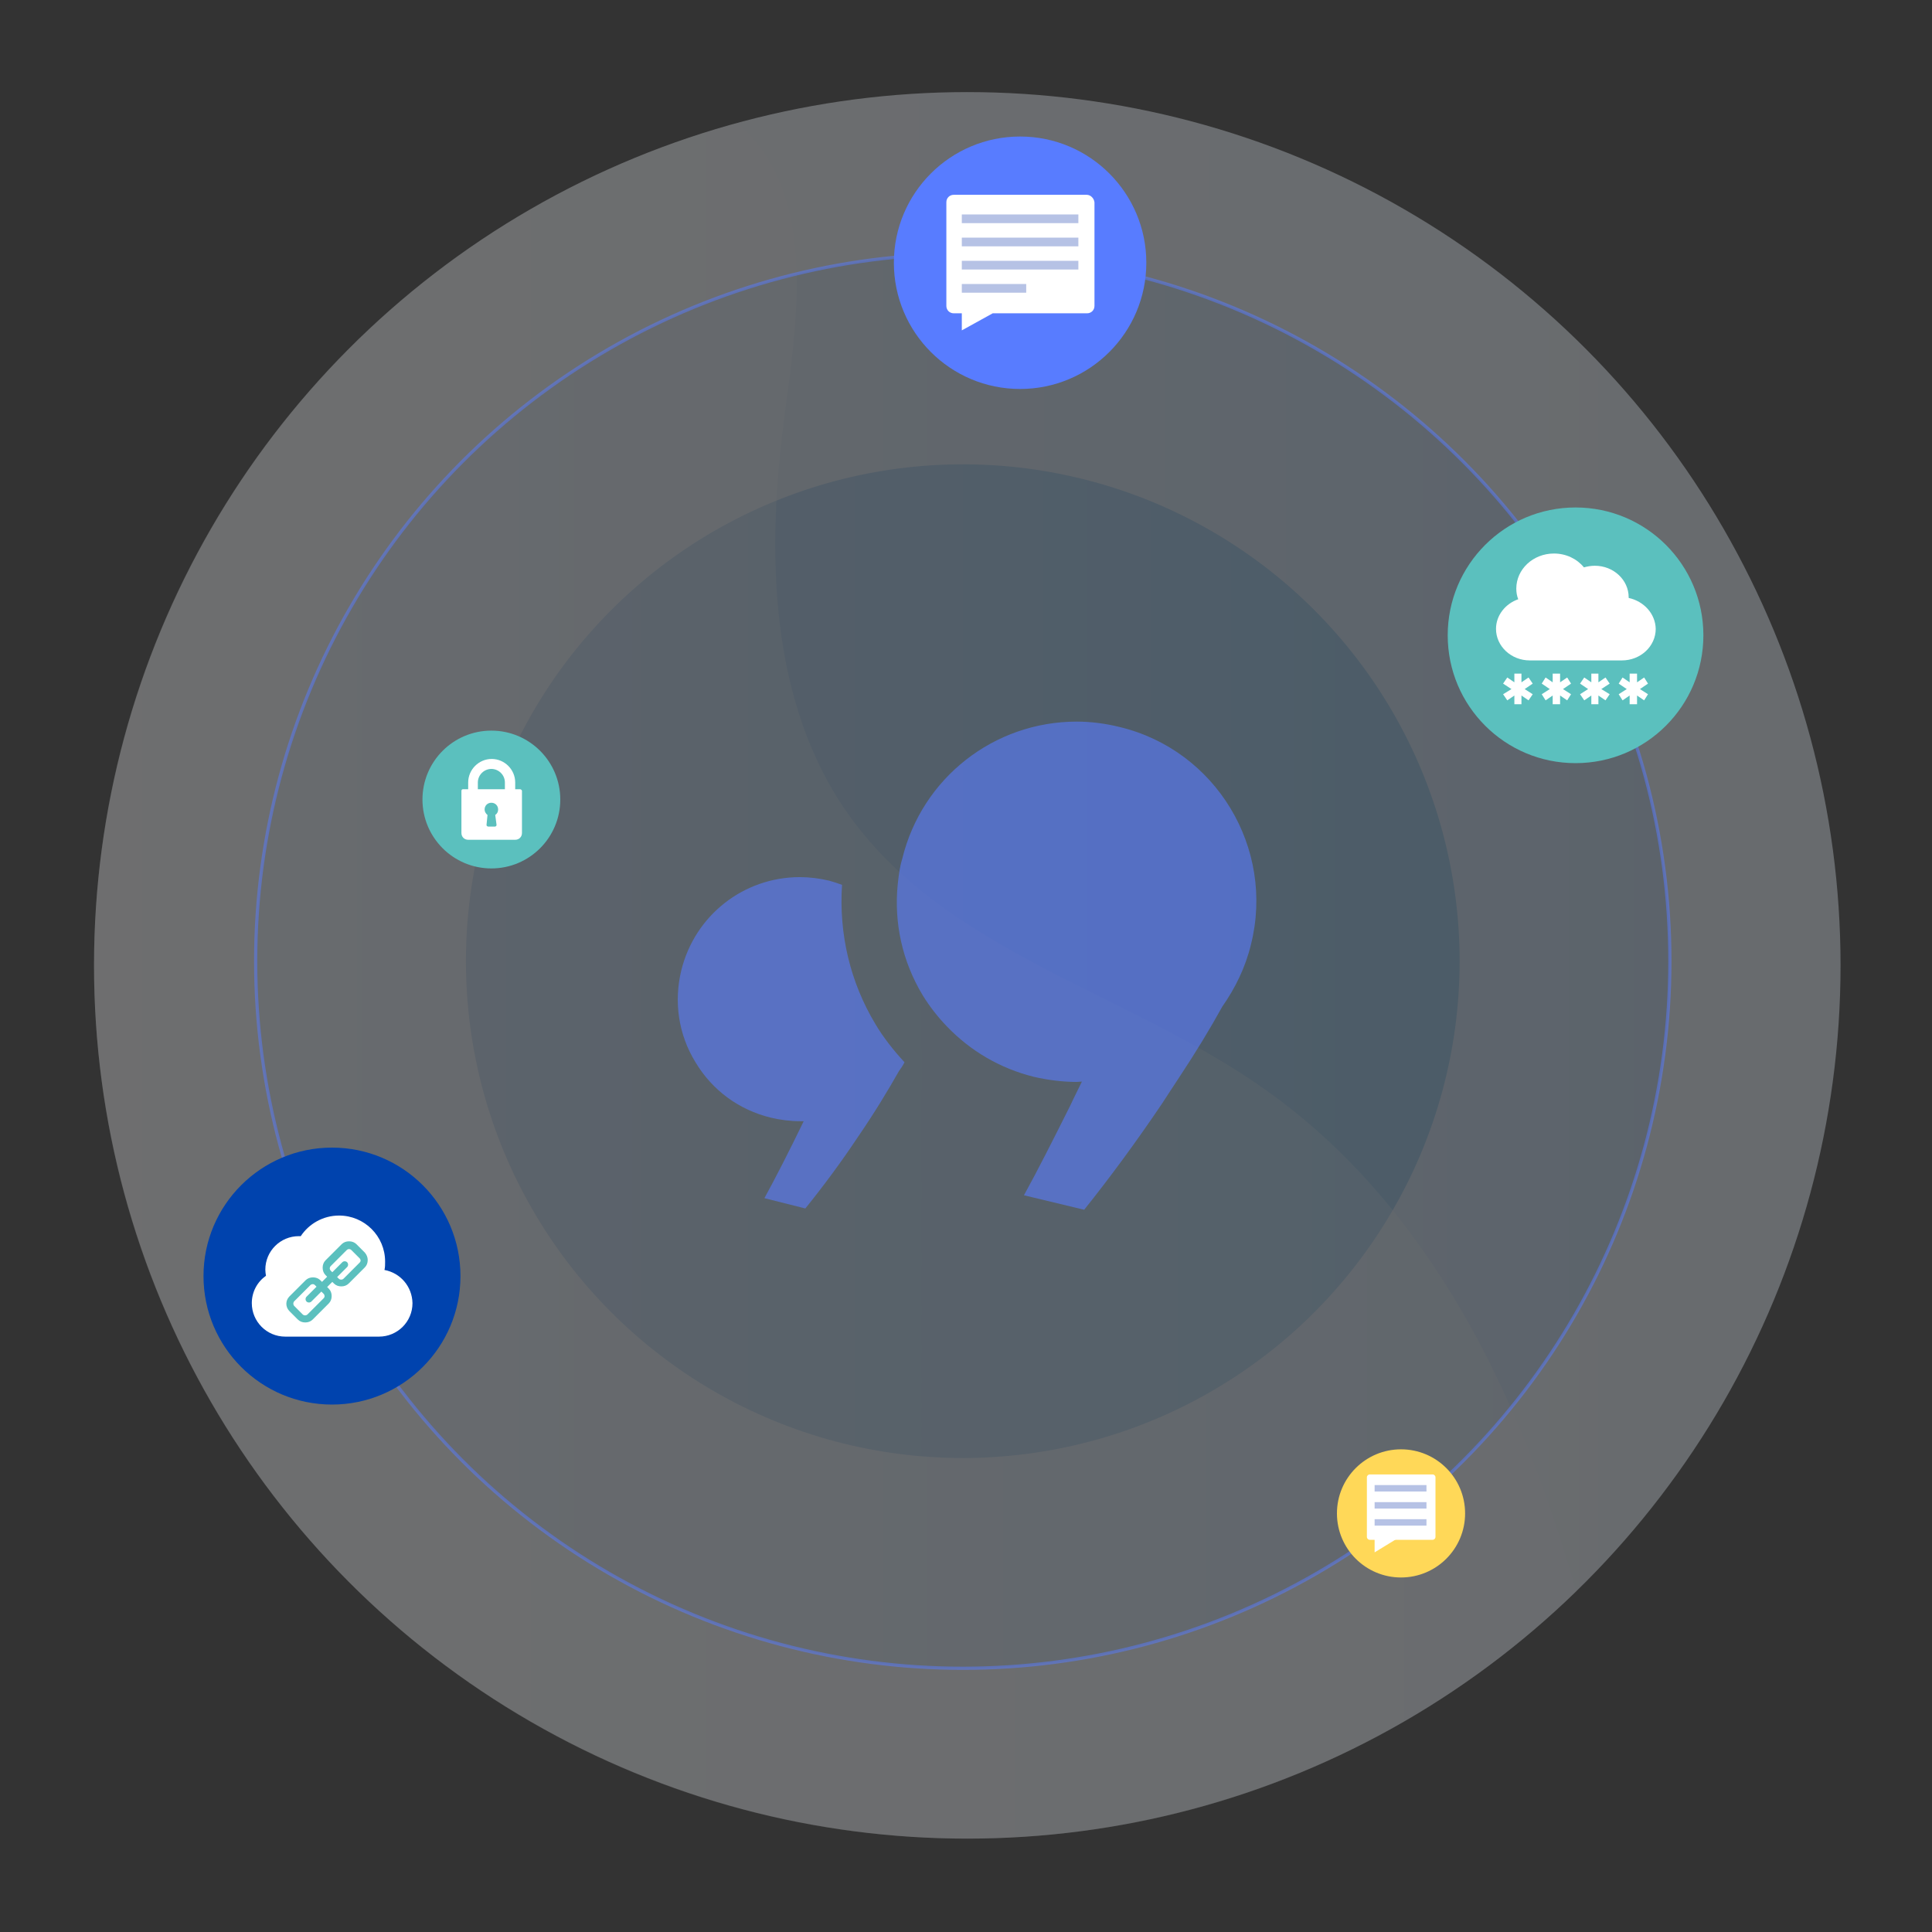
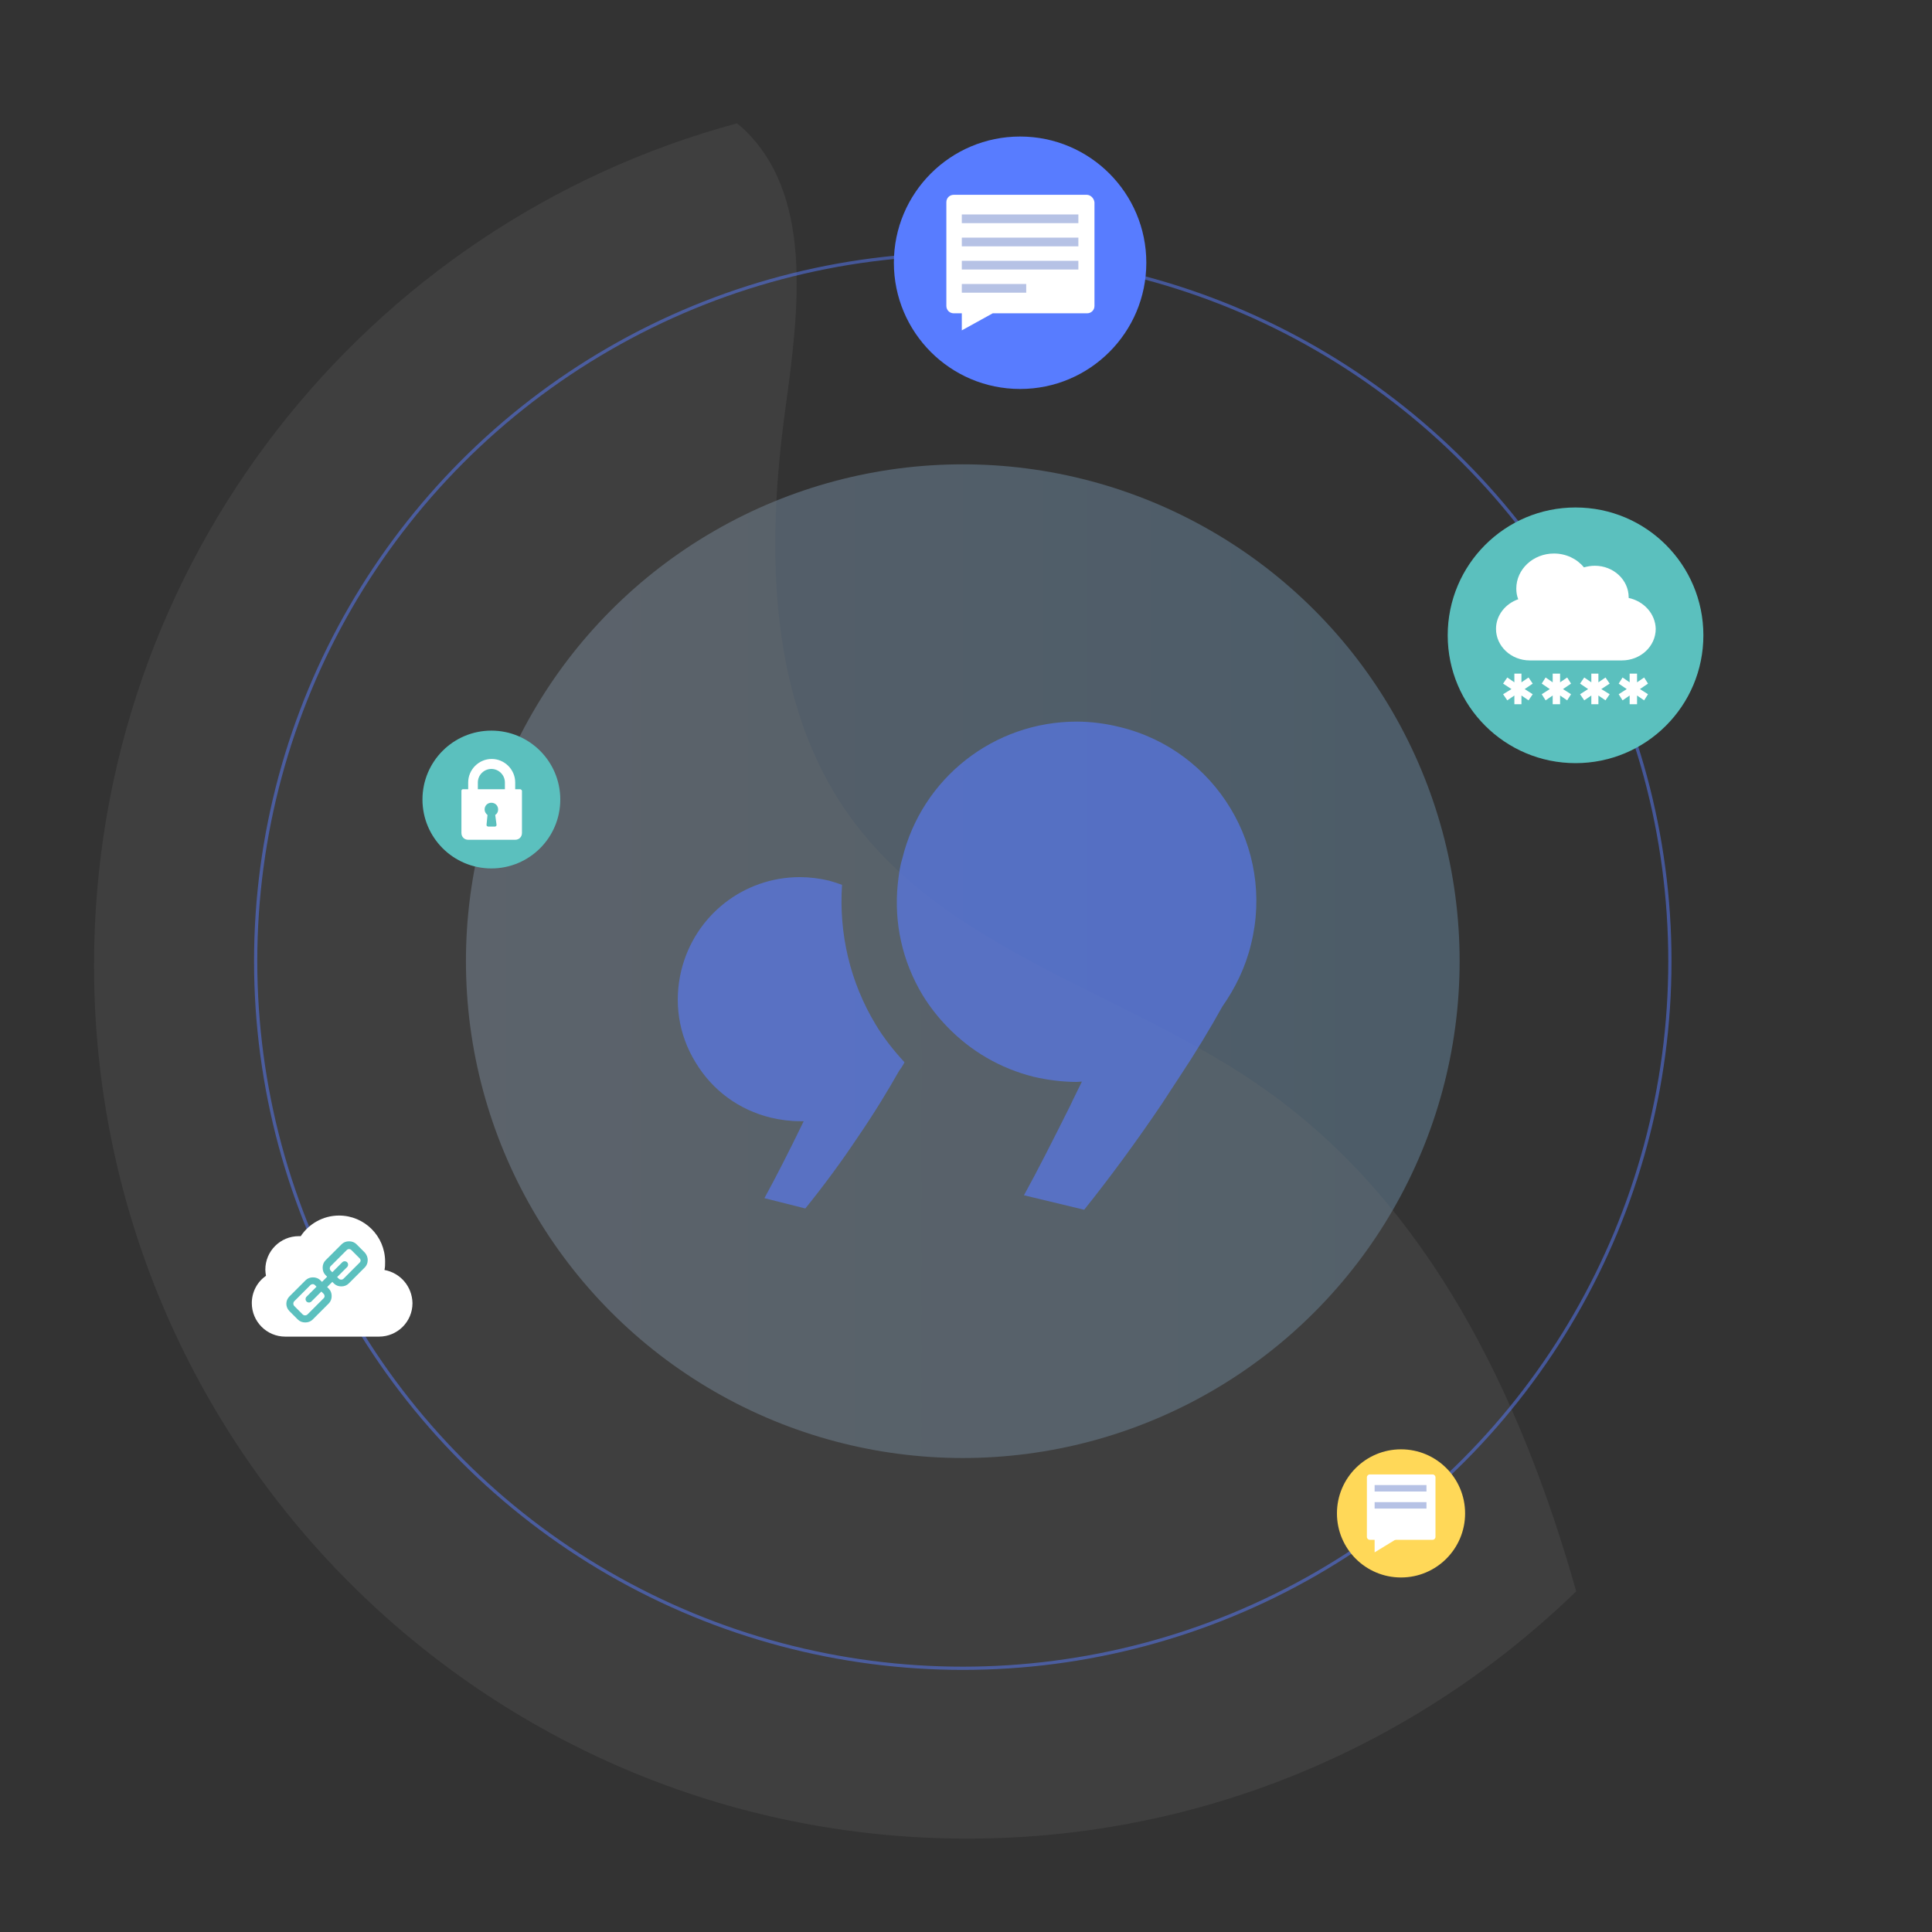
<svg xmlns="http://www.w3.org/2000/svg" id="Layer_1" x="0px" y="0px" viewBox="0 0 600 600" style="enable-background:new 0 0 600 600;" xml:space="preserve">
  <rect x="0" y="0" width="600" height="600" fill="#333333" stroke="none" />
  <style type="text/css">
	.st0{opacity:0.3;}
	.st1{fill:url(#SVGID_1_);}
	.st2{fill:url(#SVGID_2_);}
	.st3{fill:url(#SVGID_3_);}
	.st4{opacity:0.2;}
	.st5{fill:#FFFFFF;}
	.st6{opacity:0.6;}
	.st7{fill:#587CFF;}
	.st8{opacity:0.5;fill:none;stroke:#587CFF;stroke-miterlimit:10;}
	.st9{fill:#0043AE;}
	.st10{fill:#5BC0BE;}
	.st11{fill:#B6C2E5;}
	.st12{fill:#FFD858;}
</style>
  <g class="st0">
    <linearGradient id="SVGID_1_" gradientUnits="userSpaceOnUse" x1="24.8" y1="370.435" x2="476.82" y2="370.435" gradientTransform="matrix(1.2 0 0 -1.2 -0.6 744.31)">
      <stop offset="0" style="stop-color:#F5F8FC" />
      <stop offset="1" style="stop-color:#E3EEF9" />
    </linearGradient>
-     <circle class="st1" cx="300.4" cy="299.8" r="271.2" />
    <linearGradient id="SVGID_2_" gradientUnits="userSpaceOnUse" x1="66.729" y1="371.538" x2="432.685" y2="371.538" gradientTransform="matrix(1.2 0 0 -1.2 -0.6 744.31)">
      <stop offset="0" style="stop-color:#DEE9F6" />
      <stop offset="1" style="stop-color:#BBD5EF" />
    </linearGradient>
-     <circle class="st2" cx="299" cy="298.5" r="219.6" />
    <linearGradient id="SVGID_3_" gradientUnits="userSpaceOnUse" x1="121.162" y1="371.538" x2="378.251" y2="371.538" gradientTransform="matrix(1.2 0 0 -1.2 -0.6 744.31)">
      <stop offset="0" style="stop-color:#ABC8E8" />
      <stop offset="1" style="stop-color:#86BCE5" />
    </linearGradient>
    <circle class="st3" cx="299" cy="298.5" r="154.3" />
    <g class="st4">
      <path class="st5" d="M29.2,299.8C29.2,449.6,150.5,571,300.4,571c73.5,0,140.1-29.3,189.1-76.8c-17.2-60.9-45.9-120.3-97.1-156.2    c-42.1-29.6-98-42.4-128.2-84.1c-25.8-35.5-26.3-83.4-20.3-126.9c4.2-30.7,9-67.3-13.9-87.8c-0.2-0.2-0.7-0.4-1.1-0.9    C113.7,69.4,29.2,174.7,29.2,299.8z" />
    </g>
  </g>
  <g class="st6">
    <g>
      <path class="st7" d="M279.2,332.6c-3.4,6-7.5,12.8-12.7,20.4c-5.4,8.1-10.9,15.5-16.4,22.3l-12.7-3.2c3.5-6.4,7.6-14.4,12.2-23.9    c-0.4,0-0.8,0-1.1,0c-3,0-6.2-0.4-9.1-1.1c-9.9-2.4-18.2-8.5-23.4-17.2c-5.3-8.6-6.8-18.8-4.4-28.6c4.2-17,19.3-28.9,36.8-28.9    c3,0,6.2,0.4,9.1,1.1c1.4,0.4,2.7,0.8,4,1.3c-1,15.2,2.5,30.2,10.4,43.3c2.5,4.2,5.6,8.1,9,11.8    C280.4,330.9,279.8,331.8,279.2,332.6z" />
      <path class="st7" d="M388.5,293.3c-1.7,7.1-4.9,13.6-8.9,19.3c-3.7,6.7-8.1,14-13.4,22c-1.7,2.6-3.5,5.3-5.3,8.1    c-8.1,12-16.2,23-24.2,33l-18.7-4.5c4.3-7.8,9-17.1,14.4-27.9c1.1-2.4,2.4-4.9,3.6-7.4c-0.6,0-1.1,0.1-1.6,0.1    c-4.5,0-9.1-0.6-13.4-1.6c-10.4-2.6-19.6-8-26.9-15.6c-2.8-2.9-5.4-6.2-7.6-9.8c-6.3-10.5-8.9-22.4-7.7-34.4    c0.3-2.7,0.6-5.3,1.4-7.9c6.1-25.1,28.5-42.6,54.2-42.6c4.4,0,9,0.6,13.4,1.7C377.6,233,396,263.4,388.5,293.3z" />
    </g>
  </g>
  <circle class="st8" cx="299" cy="298.5" r="219.6" />
-   <circle class="st9" cx="103.1" cy="396.3" r="39.9" />
  <path class="st5" d="M119.4,394.4c0.2-0.8,0.2-1.7,0.2-2.6c0-7.9-6.4-14.3-14.3-14.3c-5,0-9.4,2.6-11.9,6.4c-0.2,0-0.4,0-0.6,0  c-5.7,0-10.4,4.6-10.4,10.4c0,0.6,0.1,1.3,0.2,1.9c-2.7,1.9-4.4,5-4.4,8.5c0,5.7,4.6,10.4,10.4,10.4c5.7,0,23.8,0,29.1,0  c5.7,0,10.4-4.6,10.4-10.4C128,399.5,124.3,395.3,119.4,394.4z" />
-   <path class="st10" d="M113.3,389l-2.6-2.6c-0.6-0.6-1.4-0.9-2.3-0.9c-0.9,0-1.7,0.3-2.3,0.9l-5,5c-0.6,0.6-0.9,1.4-0.9,2.3  c0,0.9,0.3,1.7,0.9,2.3l0.5,0.5l-1.6,1.6l-0.5-0.5c-0.6-0.6-1.4-0.9-2.3-0.9c-0.9,0-1.7,0.3-2.3,0.9l-5,5c-1.3,1.3-1.3,3.3,0,4.6  l2.6,2.6c0.6,0.6,1.4,0.9,2.3,0.9c0.9,0,1.7-0.3,2.3-0.9l5-5c0.6-0.6,0.9-1.4,0.9-2.3c0-0.9-0.3-1.7-0.9-2.3l-0.5-0.5l1.6-1.6  l0.5,0.5c0.6,0.6,1.4,0.9,2.3,0.9c0.9,0,1.7-0.3,2.3-0.9l5-5c0.6-0.6,0.9-1.4,0.9-2.3C114.2,390.5,113.9,389.7,113.3,389z   M100.5,401.8c0.2,0.2,0.3,0.5,0.3,0.7c0,0.3-0.1,0.5-0.3,0.7l-5,5c-0.4,0.4-1.1,0.4-1.5,0l-2.6-2.6c-0.4-0.4-0.4-1.1,0-1.5l5-5v0  c0.2-0.2,0.5-0.3,0.7-0.3c0.3,0,0.5,0.1,0.7,0.3l0.5,0.5l-3.1,3.1c-0.4,0.4-0.4,1.1,0,1.5l0,0c0.4,0.4,1.1,0.4,1.5,0l3.1-3.1  L100.5,401.8z M111.7,392.1l-5,5c-0.4,0.4-1.1,0.4-1.5,0l-0.5-0.5l3.1-3.1c0.4-0.4,0.4-1.1,0-1.5l0,0c-0.4-0.4-1.1-0.4-1.5,0  l-3.1,3.1l-0.5-0.5c-0.2-0.2-0.3-0.5-0.3-0.7s0.1-0.5,0.3-0.7l5-5v0c0.2-0.2,0.5-0.3,0.7-0.3s0.5,0.1,0.7,0.3l2.6,2.6  c0.2,0.2,0.3,0.5,0.3,0.7C112,391.6,111.9,391.9,111.7,392.1z" />
+   <path class="st10" d="M113.3,389l-2.6-2.6c-0.6-0.6-1.4-0.9-2.3-0.9c-0.9,0-1.7,0.3-2.3,0.9l-5,5c-0.6,0.6-0.9,1.4-0.9,2.3  c0,0.9,0.3,1.7,0.9,2.3l0.5,0.5l-1.6,1.6l-0.5-0.5c-0.6-0.6-1.4-0.9-2.3-0.9c-0.9,0-1.7,0.3-2.3,0.9l-5,5c-1.3,1.3-1.3,3.3,0,4.6  l2.6,2.6c0.6,0.6,1.4,0.9,2.3,0.9c0.9,0,1.7-0.3,2.3-0.9l5-5c0.6-0.6,0.9-1.4,0.9-2.3c0-0.9-0.3-1.7-0.9-2.3l-0.5-0.5l1.6-1.6  l0.5,0.5c0.6,0.6,1.4,0.9,2.3,0.9c0.9,0,1.7-0.3,2.3-0.9l5-5c0.6-0.6,0.9-1.4,0.9-2.3C114.2,390.5,113.9,389.7,113.3,389z   M100.5,401.8c0.2,0.2,0.3,0.5,0.3,0.7c0,0.3-0.1,0.5-0.3,0.7l-5,5c-0.4,0.4-1.1,0.4-1.5,0l-2.6-2.6c-0.4-0.4-0.4-1.1,0-1.5l5-5v0  c0.2-0.2,0.5-0.3,0.7-0.3c0.3,0,0.5,0.1,0.7,0.3l0.5,0.5l-3.1,3.1c-0.4,0.4-0.4,1.1,0,1.5l0,0c0.4,0.4,1.1,0.4,1.5,0l3.1-3.1  z M111.7,392.1l-5,5c-0.4,0.4-1.1,0.4-1.5,0l-0.5-0.5l3.1-3.1c0.4-0.4,0.4-1.1,0-1.5l0,0c-0.4-0.4-1.1-0.4-1.5,0  l-3.1,3.1l-0.5-0.5c-0.2-0.2-0.3-0.5-0.3-0.7s0.1-0.5,0.3-0.7l5-5v0c0.2-0.2,0.5-0.3,0.7-0.3s0.5,0.1,0.7,0.3l2.6,2.6  c0.2,0.2,0.3,0.5,0.3,0.7C112,391.6,111.9,391.9,111.7,392.1z" />
  <circle class="st10" cx="489.3" cy="197.3" r="39.7" />
  <path class="st5" d="M505.8,185.7c0-0.1,0-0.1,0-0.2c0-5.4-4.7-9.8-10.5-9.8c-1.2,0-2.3,0.2-3.4,0.5c-2.1-2.6-5.5-4.3-9.3-4.3  c-6.5,0-11.7,4.9-11.7,10.9c0,1.2,0.2,2.3,0.6,3.3c-4,1.4-6.9,5-6.9,9.2c0,5.4,4.7,9.8,10.5,9.8s22.8,0,28.6,0  c5.8,0,10.5-4.4,10.5-9.8C514.1,190.6,510.5,186.7,505.8,185.7z" />
  <g>
    <polygon class="st5" points="476,212.3 474.7,210.4 472.5,211.9 472.5,209.2 470.3,209.2 470.3,211.9 468.1,210.4 466.8,212.3    469.4,214 466.8,215.6 468.1,217.5 470.3,216 470.3,218.7 472.5,218.7 472.5,216 474.7,217.5 476,215.6 473.5,214  " />
    <polygon class="st5" points="487.9,212.3 486.7,210.4 484.5,211.9 484.5,209.2 482.2,209.2 482.2,211.9 480,210.4 478.8,212.3    481.3,214 478.8,215.6 480,217.5 482.2,216 482.2,218.7 484.5,218.7 484.5,216 486.7,217.5 487.9,215.6 485.4,214  " />
    <polygon class="st5" points="499.9,212.3 498.6,210.4 496.4,211.9 496.4,209.2 494.2,209.2 494.2,211.9 492,210.4 490.7,212.3    493.2,214 490.7,215.6 492,217.5 494.2,216 494.2,218.7 496.4,218.7 496.4,216 498.6,217.5 499.9,215.6 497.3,214  " />
    <polygon class="st5" points="511.8,212.3 510.6,210.4 508.4,211.9 508.4,209.2 506.1,209.2 506.1,211.9 503.9,210.4 502.7,212.3    505.2,214 502.7,215.6 503.9,217.5 506.1,216 506.1,218.7 508.4,218.7 508.4,216 510.6,217.5 511.8,215.6 509.3,214  " />
  </g>
  <g>
    <circle class="st7" cx="316.8" cy="81.6" r="39.2" />
    <g>
      <path class="st5" d="M337.5,60.5h-41.3c-1.3,0-2.3,1-2.3,2.3V95c0,1.3,1,2.3,2.3,2.3h2.5v5.3l9.6-5.3h29.3c1.3,0,2.3-1,2.3-2.3    V62.9C339.8,61.6,338.7,60.5,337.5,60.5z" />
      <g>
        <rect x="298.7" y="66.6" class="st11" width="36.2" height="2.7" />
        <rect x="298.7" y="73.8" class="st11" width="36.2" height="2.7" />
        <rect x="298.7" y="81" class="st11" width="36.2" height="2.7" />
        <rect x="298.7" y="88.2" class="st11" width="20" height="2.7" />
      </g>
    </g>
  </g>
  <circle class="st12" cx="435.1" cy="470" r="19.9" />
  <g>
    <path class="st5" d="M444.9,478.2h-19.5c-0.5,0-0.9-0.4-0.9-0.9v-18.5c0-0.5,0.4-0.9,0.9-0.9h19.5c0.5,0,0.9,0.4,0.9,0.9v18.5   C445.8,477.8,445.4,478.2,444.9,478.2z" />
    <polygon class="st5" points="426.9,477.7 426.9,482.1 434.1,477.7  " />
  </g>
  <g>
    <rect x="426.9" y="461.2" class="st11" width="16.1" height="2" />
    <rect x="426.9" y="466.5" class="st11" width="16.1" height="2" />
-     <rect x="426.9" y="471.8" class="st11" width="16.1" height="2" />
  </g>
  <circle class="st10" cx="152.6" cy="248.3" r="21.4" />
  <path class="st5" d="M161.5,245.1H160V243c0-4-3.3-7.3-7.3-7.3s-7.3,3.3-7.3,7.3v2.1h-1.6c-0.3,0-0.5,0.2-0.5,0.5v13.1  c0,1.2,0.9,2.1,2.1,2.1H160c1.2,0,2.1-0.9,2.1-2.1v-13.1C162.1,245.4,161.8,245.1,161.5,245.1z M154.2,256.1c0,0.1,0,0.3-0.1,0.4  c-0.1,0.1-0.2,0.2-0.4,0.2h-2.1c-0.1,0-0.3-0.1-0.4-0.2c-0.1-0.1-0.1-0.3-0.1-0.4l0.3-3c-0.5-0.4-0.9-1-0.9-1.7  c0-1.2,0.9-2.1,2.1-2.1c1.2,0,2.1,0.9,2.1,2.1c0,0.7-0.3,1.3-0.9,1.7L154.2,256.1z M156.8,245.1h-8.4V243c0-2.3,1.9-4.2,4.2-4.2  c2.3,0,4.2,1.9,4.2,4.2V245.1z" />
</svg>